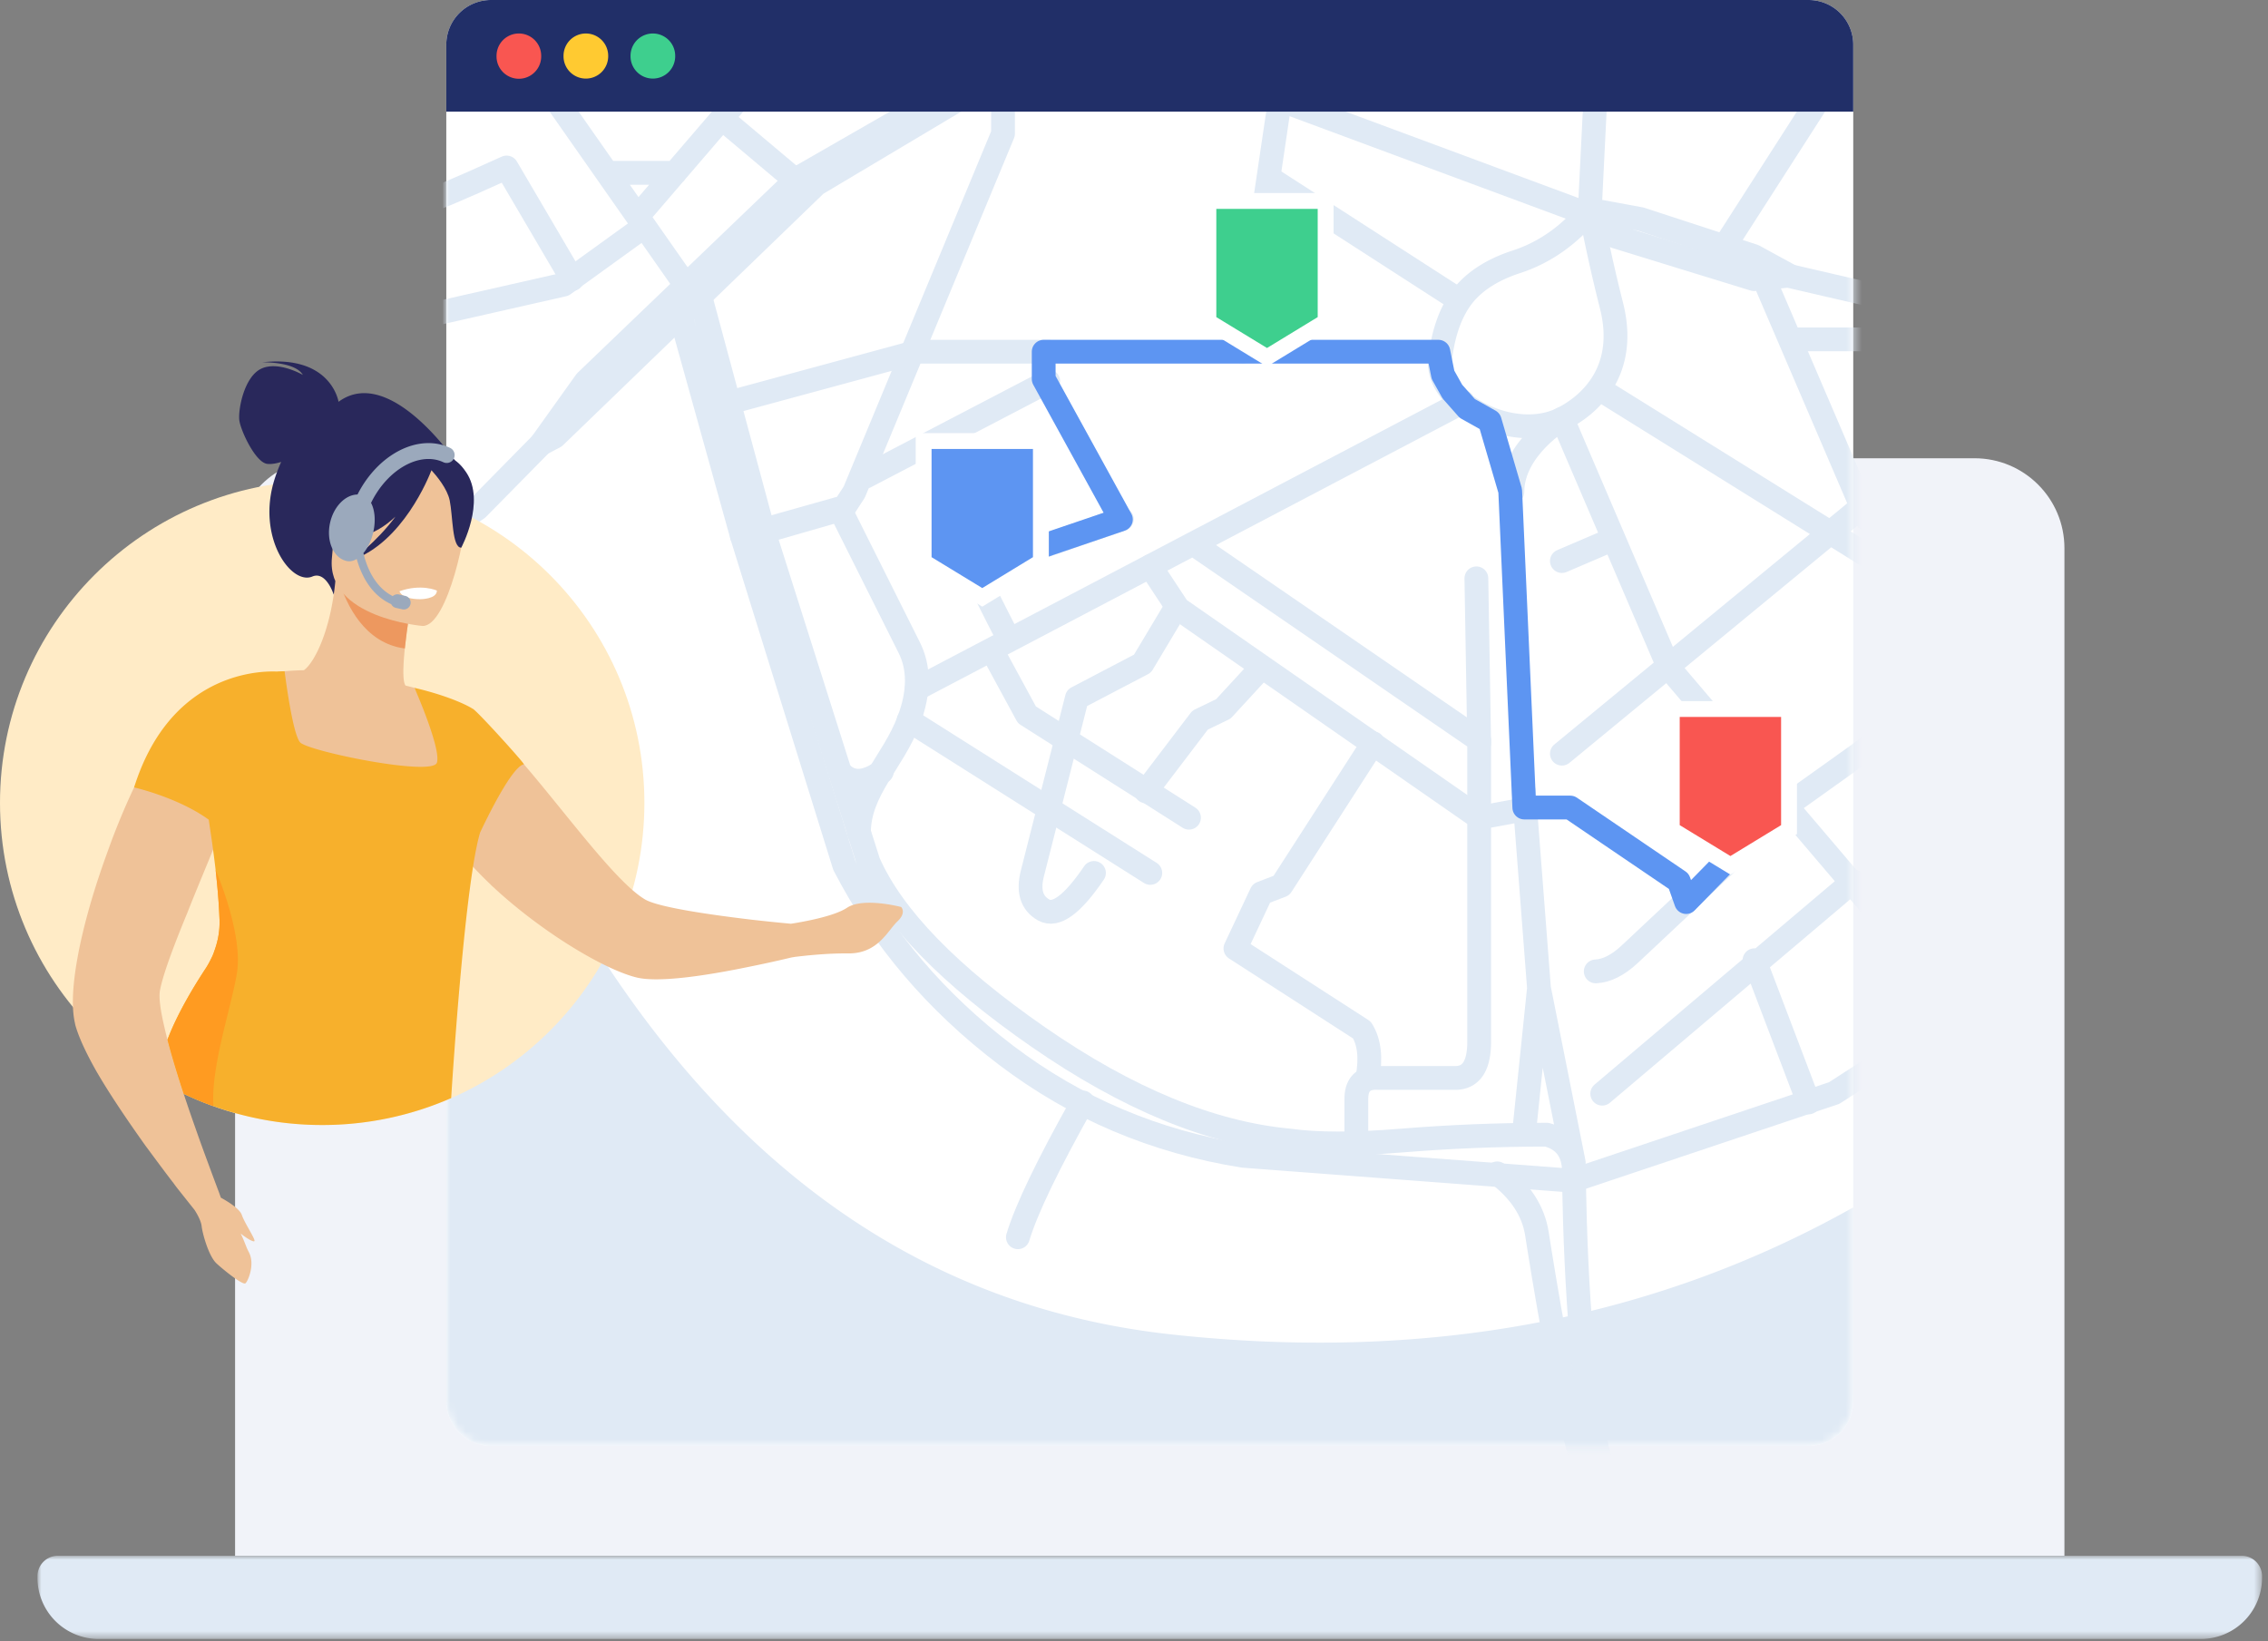
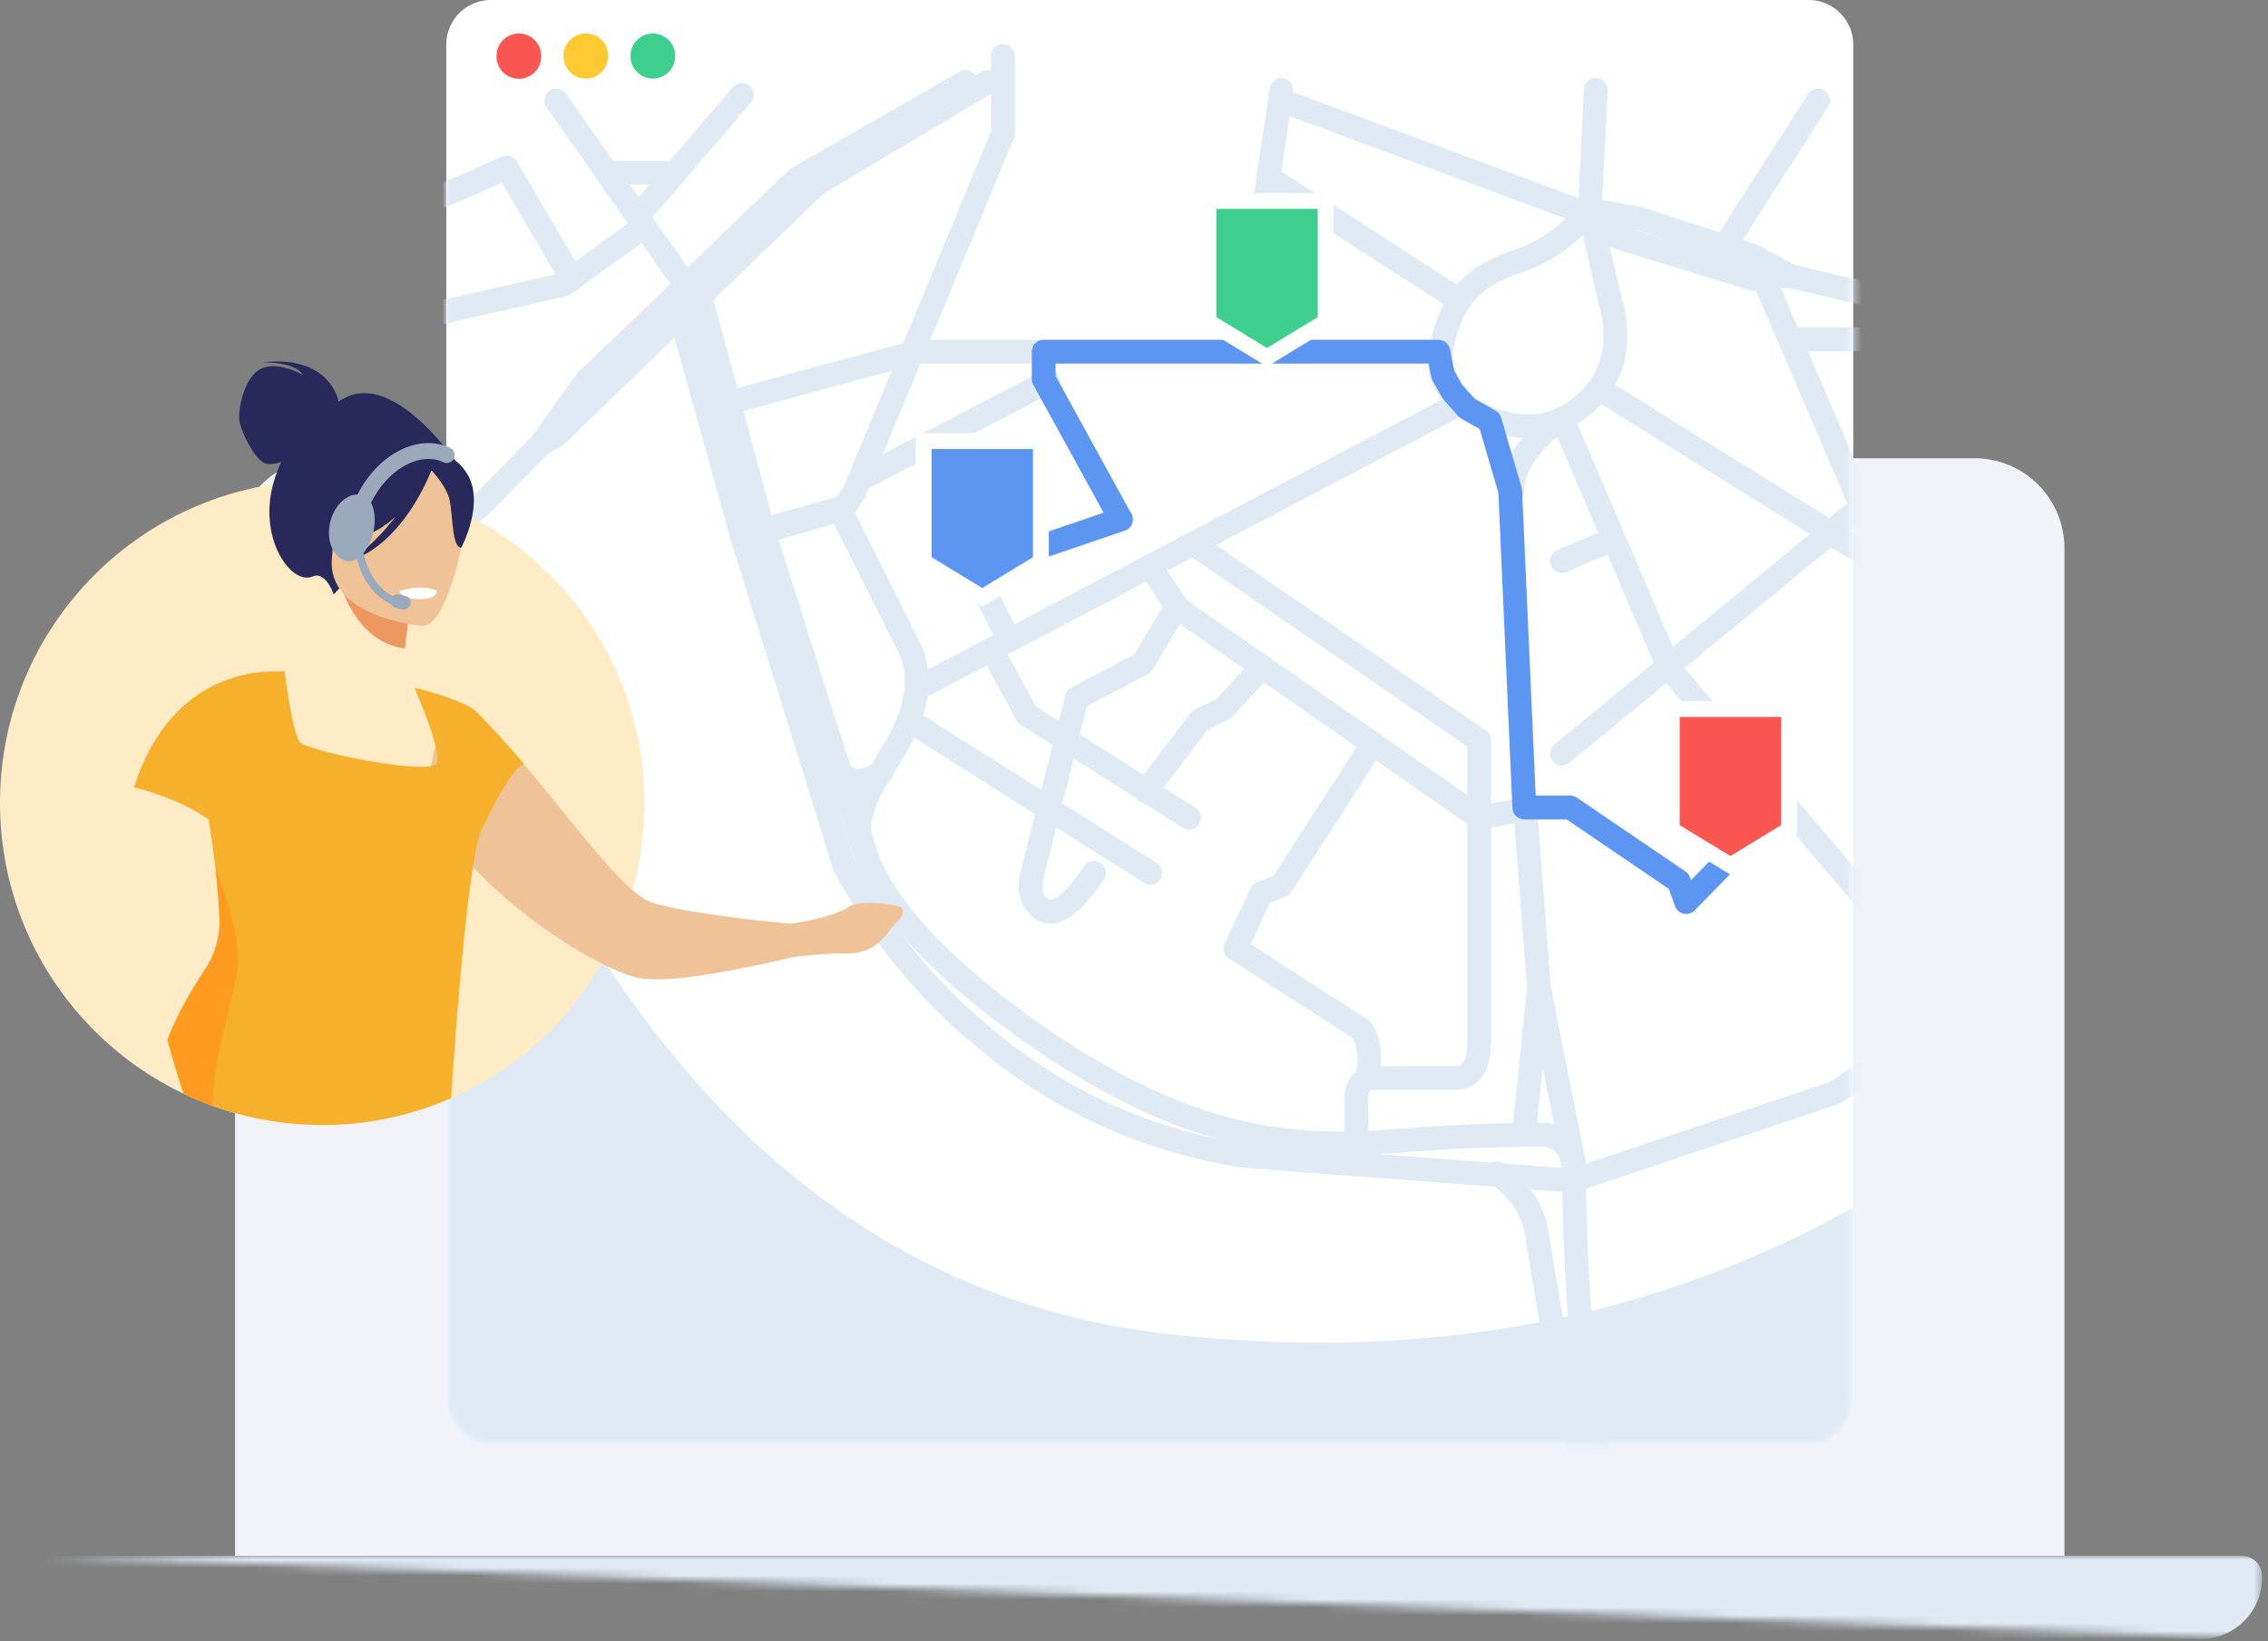
<svg xmlns="http://www.w3.org/2000/svg" xmlns:xlink="http://www.w3.org/1999/xlink" width="286" height="207" viewBox="0 0 286 207">
  <rect x="0" y="0" width="286" height="207" fill="#808080" stroke="none" />
  <defs>
-     <path id="a" d="M0 0h280.524v10.491H0z" />
+     <path id="a" d="M0 0h280.524v10.491z" />
    <path id="c" d="M5.632 0A5.633 5.633 0 0 0 0 5.632v171.084a5.633 5.633 0 0 0 5.632 5.632h166.155a5.633 5.633 0 0 0 5.633-5.632V5.632A5.633 5.633 0 0 0 171.787 0H5.632Z" />
-     <path id="e" d="M5.632 0A5.633 5.633 0 0 0 0 5.632v8.448h177.42V5.632A5.633 5.633 0 0 0 171.787 0H5.632Z" />
  </defs>
  <g fill="none" fill-rule="evenodd">
    <g transform="translate(4.725 196.202)">
      <mask id="b" fill="#fff">
        <use xlink:href="#a" />
      </mask>
      <path fill="#E0EAF5" d="M277.952 0H2.572A2.573 2.573 0 0 0 0 2.572v.202a7.717 7.717 0 0 0 7.717 7.717h265.091a7.717 7.717 0 0 0 7.716-7.717v-.202A2.572 2.572 0 0 0 277.952 0" mask="url(#b)" />
    </g>
    <path fill="#F1F3F9" d="M260.33 196.202H29.644V69.13c0-6.262 5.077-11.338 11.34-11.338H248.99c6.263 0 11.34 5.076 11.34 11.338v127.072Z" />
    <g transform="translate(56.278)">
      <mask id="d" fill="#fff">
        <use xlink:href="#c" />
      </mask>
      <use xlink:href="#c" fill="#FFF" />
      <path fill="#E0EAF5" d="M0 176.716a5.633 5.633 0 0 0 5.632 5.632h166.155a5.633 5.633 0 0 0 5.633-5.632v-24.45c-25.229 14.176-53.875 19.516-85.943 16.024C50.356 163.812 19.864 134.547 0 80.493v96.223Z" mask="url(#d)" />
      <g stroke-linecap="round" stroke-width="3" mask="url(#d)">
        <path stroke="#E0EAF5" stroke-linejoin="round" d="M70.202 7.04v9.824l-18.75 45.18-1.37 2.112-10.063 2.892 13.222 41.696c3.057 6.923 10.2 14.273 21.426 22.05 11.227 7.777 21.775 12.124 31.643 13.04 3.464.49 8.202.49 14.215 0 6.012-.49 12.092-.737 18.24-.737 2.296.591 3.444 2.17 3.444 4.74 0 3.851.426 27.898 3.557 37.118" />
        <path stroke="#E0EAF5" stroke-linejoin="round" d="m49.46 64.156-12.18 3.432 12.91 41.539c4.783 9.27 11.578 17.249 20.383 23.938 8.806 6.688 18.782 10.92 29.93 12.697l41.695 3.15m-.035-.059 32.858-11.01 10.253-6.626" />
        <path stroke="#E0EAF5" stroke-linejoin="round" d="M132.525 147.975c2.892 2.186 4.562 4.73 5.01 7.637.673 4.358 3.663 22.935 5.947 29.343M49.615 64.156l8.72 17.425c1.338 2.603 1.338 5.683 0 9.24-2.007 5.338-6.3 8.793-6.3 14.219" />
        <path stroke="#E0EAF5" stroke-linejoin="round" d="M49.615 97.322c1.348 1.518 3.115 1.518 5.3 0M75.91 48.09 52.868 60.112M29.503 39.631l7.778 27.957m-5.3-30.362 8.038 29.822M75.91 44.355H59.34l-23.357 6.336m92.218 0-68.863 36.17m35.004-18.174 35.906 24.665v37.864c.035 3.151-.971 4.726-3.02 4.726h-9.646c-1.882-.124-2.823.764-2.823 2.667v5.324M144.26 26.445c-2.638 3.221-5.75 5.413-9.336 6.578-2.575.836-5.084 2.205-6.722 4.291-1.785 2.273-2.596 5.343-2.882 8.096-.548 5.281 9.089 10.561 15.43 7.393 3.19-1.593 8.34-5.827 6.173-14.31a201.052 201.052 0 0 1-2.662-12.048Z" />
        <path stroke="#E0EAF5" stroke-linejoin="round" d="m182.106 117.056-27.92-32.809-13.464-31.444s-6.286 3.696-6.286 9.241m11.33-12.761 36.34 22.616M103.918 22.51l23.514 15.157m-22.118-26.326-4.883 33.013m4.883-31.682 39.108 14.511 3.018 2.65 17.463 5.37 4.306-.433 21.013 4.861m-24.067-4.459 13 30.304m-38.475 29.57 38.473-31.682m-38.473 7.392 5.761-2.464m-57.664 3.119 3.514 5.33 37.958 26.383 5.632-1.037m0 41.01 1.911-18.48-1.91-24.819m1.91 24.818 4.371 21.93" />
        <path stroke="#E0EAF5" stroke-linejoin="round" d="m116.871 93.732-11.558 17.947-2.528.968-3.274 6.963 15.952 10.287c.932 1.498 1.165 3.514.7 6.046M58.302 90.822l30.475 19.265M68.996 82.373l4.224 7.775 20.437 12.975" />
        <path stroke="#E0EAF5" stroke-linejoin="round" d="m91.948 76.74-4.157 6.953-8.268 4.326-5.599 22.068c-.592 2.25-.122 3.808 1.409 4.673 1.531.864 3.644-.693 6.341-4.673m21.056-25.839-4.736 5.148-2.943 1.426-6.828 8.977M70.921 80.544c-.373-.657-1.839-3.54-4.397-8.645l18.665-6.422m59.761-54.136-.747 15.104m28.787-13.773-11.763 18.326m-17.024-4.553 6.411 1.183 14.251 4.661 4.543 2.481M68.292 10.33l-21.65 12.903-32.958 31.83-1.716.91-8.054 8.183-10.086 6.601" />
        <path stroke="#E0EAF5" stroke-linejoin="round" d="m11.968 55.971 5.632-7.88 26.662-25.58 21.214-12.183M-1.686 39.631l16.47-3.735 10.152-7.33" />
        <path stroke="#E0EAF5" stroke-linejoin="round" d="M-2.443 25.345c.505 0 3.854-1.408 10.05-4.224l8.264 14.081m-1.997-22.53 16.4 23.42m-9.857-14.294h8.45m-4.751 5.503L37.28 11.97" />
        <path stroke="#E0EAF5" d="M170.072 42.798h10.868" />
-         <path stroke="#E0EAF5" stroke-linejoin="round" d="m34.756 14.934 9.007 7.577m86.133 50.423.353 20.797m15.517 44.195 31.653-26.8m-32.469 11.378c1.357-.062 2.767-.766 4.228-2.112 1.461-1.346 8.204-7.698 20.23-19.057l12.698-9.063m-10.319 46.759-6.82-17.936M80.26 139.031c-4.392 7.815-7.12 13.482-8.18 17.003" />
        <path stroke="#5D95F2" stroke-linejoin="round" d="m66.524 71.812 18.542-6.307-9.733-17.707v-3.444h49.769l.585 2.914 1.186 2.12 1.872 2.12 2.836 1.588 2.581 8.808 1.778 39.936h5.794l13.69 9.3.927 2.621 5.917-6.043" />
      </g>
    </g>
    <g stroke="#FFF" stroke-width="2">
      <path fill="#5D95F2" d="M116.473 55.619v15.208l7.393 4.506 7.393-4.506V55.619z" />
      <path fill="#3ECF8E" d="M152.38 25.346v15.207l7.392 4.505 7.393-4.505V25.346z" />
      <path fill="#F95651" d="M210.816 89.414v15.207l7.393 4.506 7.392-4.506V89.414z" />
    </g>
    <use xlink:href="#e" fill="#212F68" transform="translate(56.278)" />
    <path fill="#F95651" d="M62.614 7.04a2.817 2.817 0 1 0 5.632 0 2.816 2.816 0 1 0-5.632 0Z" />
    <path fill="#FFCA31" d="M71.062 7.04a2.817 2.817 0 1 0 5.633 0 2.816 2.816 0 1 0-5.633 0Z" />
    <path fill="#3ECF8E" d="M79.511 7.04a2.817 2.817 0 1 0 5.633 0 2.816 2.816 0 1 0-5.633 0Z" />
    <path fill="#FFEBC6" d="M40.63 141.879c-22.44 0-40.63-18.191-40.63-40.63 0-22.44 18.19-40.63 40.63-40.63 22.439 0 40.63 18.19 40.63 40.63 0 22.439-18.191 40.63-40.63 40.63" />
    <path fill="#29285B" d="M42.692 50.672c-.092-.504-1.276-5.902-9.627-4.981 0 0 4.157-.106 5.124 1.588 0 0-3.104-1.816-5.267-.773-2.162 1.043-2.917 5.206-2.74 6.513.176 1.308 2.046 5.334 3.536 5.483.564.057 1.186-.071 1.742-.25a19.622 19.622 0 0 0-.827 2.154c-2.328 7.288 2.057 13.443 4.757 12.3 1.732-.731 2.687 2.267 2.687 2.267l15.436-16.7s-8.354-12.36-14.821-7.601" />
    <path fill="#EFC298" d="M57.25 89.94c.567-.475 1.373-.367 2.35.19 0 0 .101.07.268.19l.187.137c.586.428 1.61 1.206 2.287 1.886.035.02.072.039.08.065.21.2.43.432.688.679.069.038.122.112.165.156a65.454 65.454 0 0 1 1.503 1.676c5.599 6.23 12.577 16.142 16.554 18.506 1.715 1.013 8.408 1.965 13.688 2.586 1.835.207 3.496.37 4.723.484 1.315-.205 5.378-.894 7.064-2.012 2.045-1.37 6.827-.1 6.827-.1l.011.012c.09.098.627.782-.504 1.832-1.218 1.161-2.45 4.063-6.201 4.008-2.676-.022-5.385.28-6.698.44l-.412.068a153.12 153.12 0 0 1-5.604 1.228c-5.091 1.047-11.22 1.999-14.001 1.288-4.227-1.065-12.127-5.898-17.993-11.364-.158-.128-.29-.266-.423-.404-3.076-2.911-5.547-5.981-6.526-8.741-.613-1.683-.877-3.21-.921-4.592a11.881 11.881 0 0 1 .758-4.64c.058-.197.117-.394.236-.58.142-.338.293-.65.445-.931.646-1.216 1.304-1.917 1.429-2.045Z" />
-     <path fill="#EFC298" d="M56.7 97.013c-1.988 1.298-4.465 2.345-7.556 2.967-11.584 2.335-15.721-7.517-17.19-14.241 1.596-.854 3.078-1.01 3.934-1.088a37.38 37.38 0 0 1 2.437-.131c1.32-.953 3.36-4.95 3.963-11.23l.538.162 9 2.738s-.496 2.872-.777 5.59c-.217 2.13-.3 4.167.09 4.677.704.174 1.126.286 1.126.286s0 .003.004.009c.117.203 2.626 4.605 4.432 10.26" />
    <path fill="#ED985F" d="M51.827 76.191s-.498 2.87-.777 5.591c-5.125-.659-7.372-5.619-8.225-8.329l9.002 2.738Z" />
    <path fill="#EFC298" d="M53.285 78.941s-12.179-1.017-11.429-8.592c.75-7.575-.317-12.807 7.491-12.478 7.808.33 9.03 3.368 9.395 5.958.364 2.59-2.27 15.181-5.457 15.112" />
    <path fill="#29285B" d="M58.802 59.582c-1.651-2.466-3.122-2.11-3.986-1.503-6.28-4.32-11.104.654-11.104.654-1.357 5.353-5.588 8.074-5.588 8.074s2.079 1.59 7.32.788c1.6-.245 3.105-1.215 4.424-2.441-2.414 3.259-5.48 5.474-5.48 5.474 6.387-2.21 9.687-10.453 10.02-11.326.677.74 1.995 2.335 2.299 3.799.413 1.99.288 5.987 1.459 5.968 0 0 3.113-5.788.636-9.487" />
    <path fill="#FFF" d="M50.38 74.56s.17 1.004 2.638 1.006c0 0 2.072.002 2.077-1.088 0 0-1.952-.898-4.715.083" />
-     <path fill="#EFC298" d="M22.93 89.796c1.883.16 5.836.906 8.77 4.295-.05.178-.103.356-.156.537-1.186 3.827-3.018 8.523-4.917 13.124-1.033 2.528-2.09 5.037-3.015 7.396a164.326 164.326 0 0 0-1.598 3.997c-.903 2.378-1.573 4.357-1.839 5.744-.18.9.077 2.593.562 4.674.833 3.627 2.42 8.512 3.892 12.66a237.242 237.242 0 0 0 1.691 4.676c.763 2.078 1.29 3.463 1.33 3.567.002.006.076.23.2.575.583.316 2.366 1.338 2.647 2.183.338 1.013 1.732 3.056 1.589 3.292-.093.155-.934-.297-1.743-.958.184.346.352.751.506 1.135l.18.45a6.7 6.7 0 0 0 .32.71c.864 1.534-.069 3.706-.392 3.983-.322.276-2.625-1.566-3.638-2.487-1.013-.92-1.796-3.823-1.888-4.698-.092-.875-.916-2.09-.916-2.09s-.793-.993-2.05-2.579a18.81 18.81 0 0 1-.577-.764c-.994-1.282-2.15-2.853-3.414-4.558l-.02-.019c-2.12-2.976-4.446-6.36-6.227-9.419-1.238-2.169-2.2-4.177-2.672-5.755a3.317 3.317 0 0 1-.112-.476c-.92-4.004.768-11.953 3.456-19.709.37-1.073.76-2.128 1.132-3.159 1.43-3.804 3.037-7.379 4.65-10.268.947-1.737 1.89-3.25 2.8-4.38.314-.406.61-.788.93-1.112.174-.197.347-.386.518-.567Z" />
    <path fill="#F7B02C" d="M35.887 84.65s.039.311.11.818c.277 2.037 1.055 7.261 1.85 8.155.995 1.114 16.703 4.343 17.25 2.556.538-1.755-2.706-9.148-2.828-9.427-.003-.006-.003-.01-.003-.01 5.027 1.195 7.212 2.546 7.314 2.627.15-.01 1.563 1.462 3.033 3.06l.401.438c1.537 1.684 3.015 3.372 3.054 3.521-1.502.244-4.698 6.856-5.524 8.598-1.876 6.273-3.42 29.875-3.65 33.496a40.48 40.48 0 0 1-16.264 3.396l-.72-.006a40.524 40.524 0 0 1-12.991-2.372 40.082 40.082 0 0 1-3.018-1.219l-.736-.341c-.775-2.355-1.5-4.73-2.046-6.829.237-.615.493-1.232.773-1.843.356-.775.74-1.54 1.135-2.281a60.062 60.062 0 0 1 2.133-3.652c.268-.425.53-.833.772-1.2.233-.351.434-.718.621-1.091.092-.184.187-.366.267-.554.101-.232.18-.473.263-.711.305-.87.51-1.773.577-2.695.03-.386.036-.776.021-1.166a77.533 77.533 0 0 0-.309-4.459c-.057-.592-.118-1.178-.183-1.749v.003c-.267-2.346-.591-4.498-.868-6.343-3.894-2.818-9.411-4.068-9.411-4.068C21.147 85.86 31.137 84.698 34.299 84.68h.194c.154.001.287.005.398.01.51-.029.862-.037.965-.038Z" />
    <path fill="#FF9B21" d="M29.88 122.706c.796-5.034-2.69-12.995-2.69-12.996.064.571.125 1.157.182 1.749.14 1.439.25 2.932.31 4.459.014.39.007.78-.022 1.166a10.44 10.44 0 0 1-.577 2.695c-.084.238-.162.479-.263.711-.08.188-.175.37-.267.554-.187.373-.388.74-.62 1.091-.243.367-.505.775-.773 1.2a60.062 60.062 0 0 0-2.133 3.652 43.229 43.229 0 0 0-1.135 2.281c-.28.611-.536 1.228-.773 1.843.545 2.099 1.271 4.474 2.046 6.829a40.564 40.564 0 0 0 3.754 1.561c-.37-4.93 2.31-12.669 2.961-16.795" />
    <path fill="#9BA9BC" d="M56.723 56.467a1 1 0 1 1-.84 1.814c-2.926-1.355-7 .859-9.093 5.137.477.894.61 2.271.274 3.723-.244 1.054-.693 1.964-1.234 2.61l-.076-.338c.187.91.477 1.818.89 2.662.685 1.397 1.632 2.466 2.883 3.103a.866.866 0 0 1 .78-.208l.802.182a.866.866 0 1 1-.384 1.69l-.801-.182a.864.864 0 0 1-.587-.465c-1.593-.722-2.77-2.006-3.59-3.68a11.698 11.698 0 0 1-.76-2.021c-.421.254-.862.352-1.283.254-1.675-.388-2.602-2.565-2.071-4.864.474-2.048 1.947-3.502 3.448-3.52 2.554-5.045 7.631-7.755 11.642-5.897Z" />
  </g>
</svg>